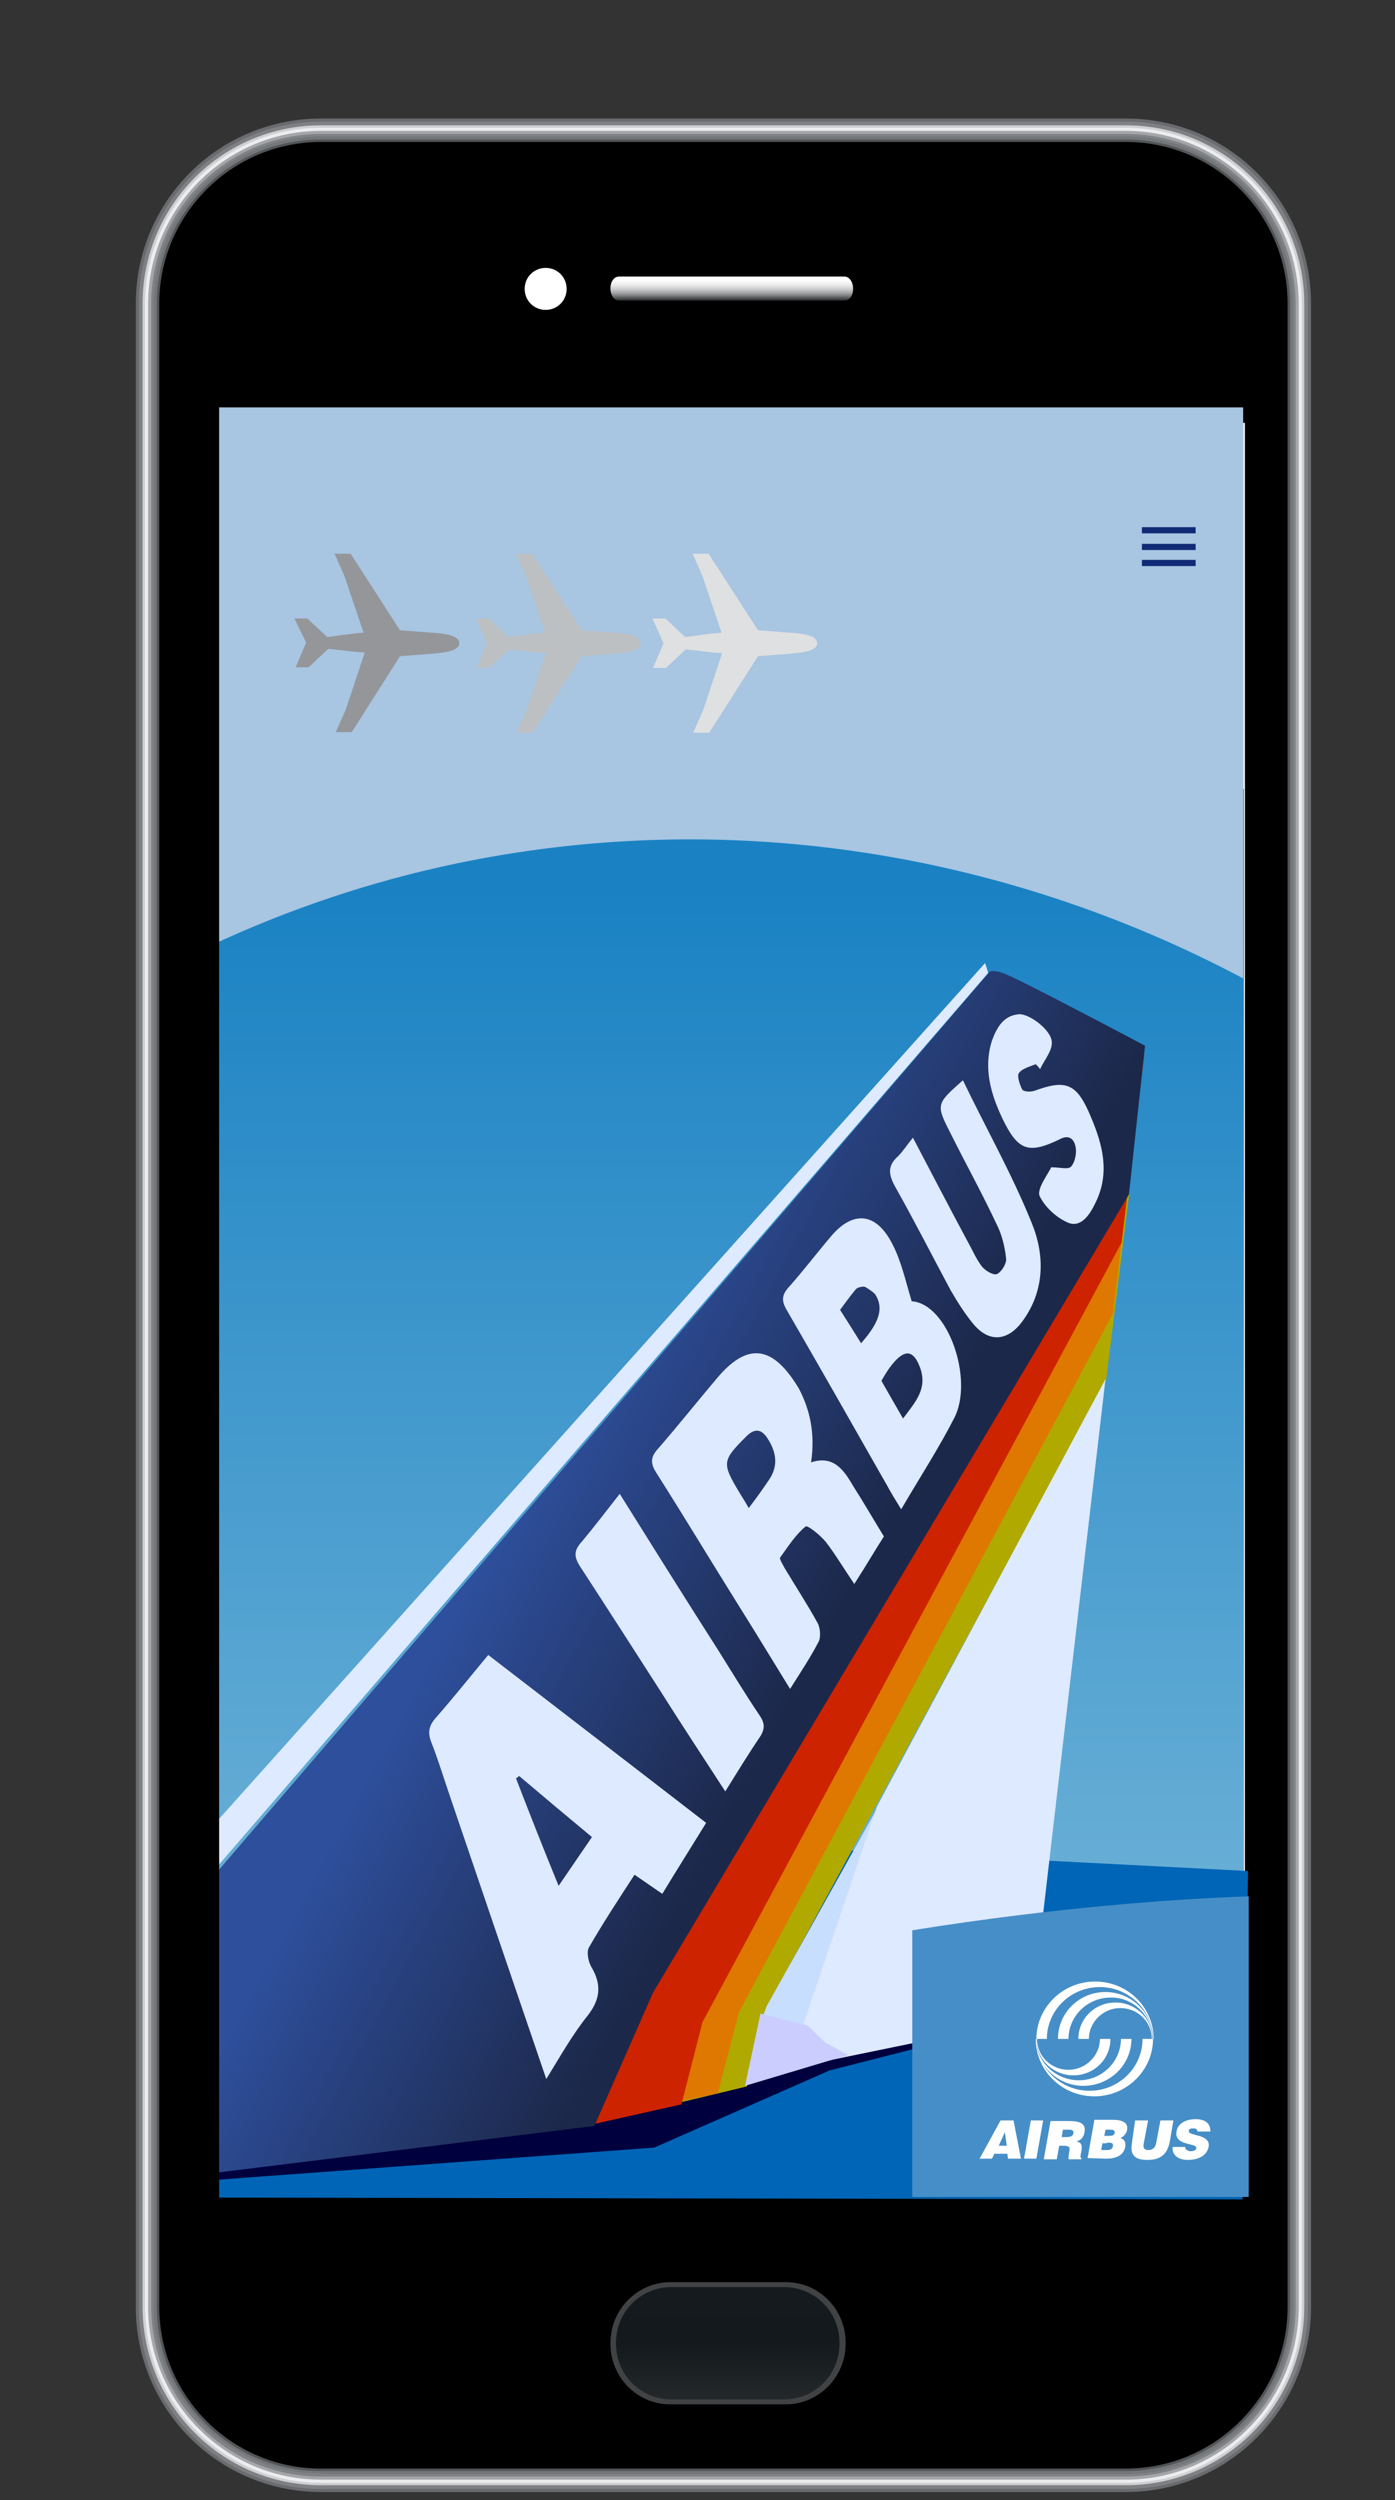
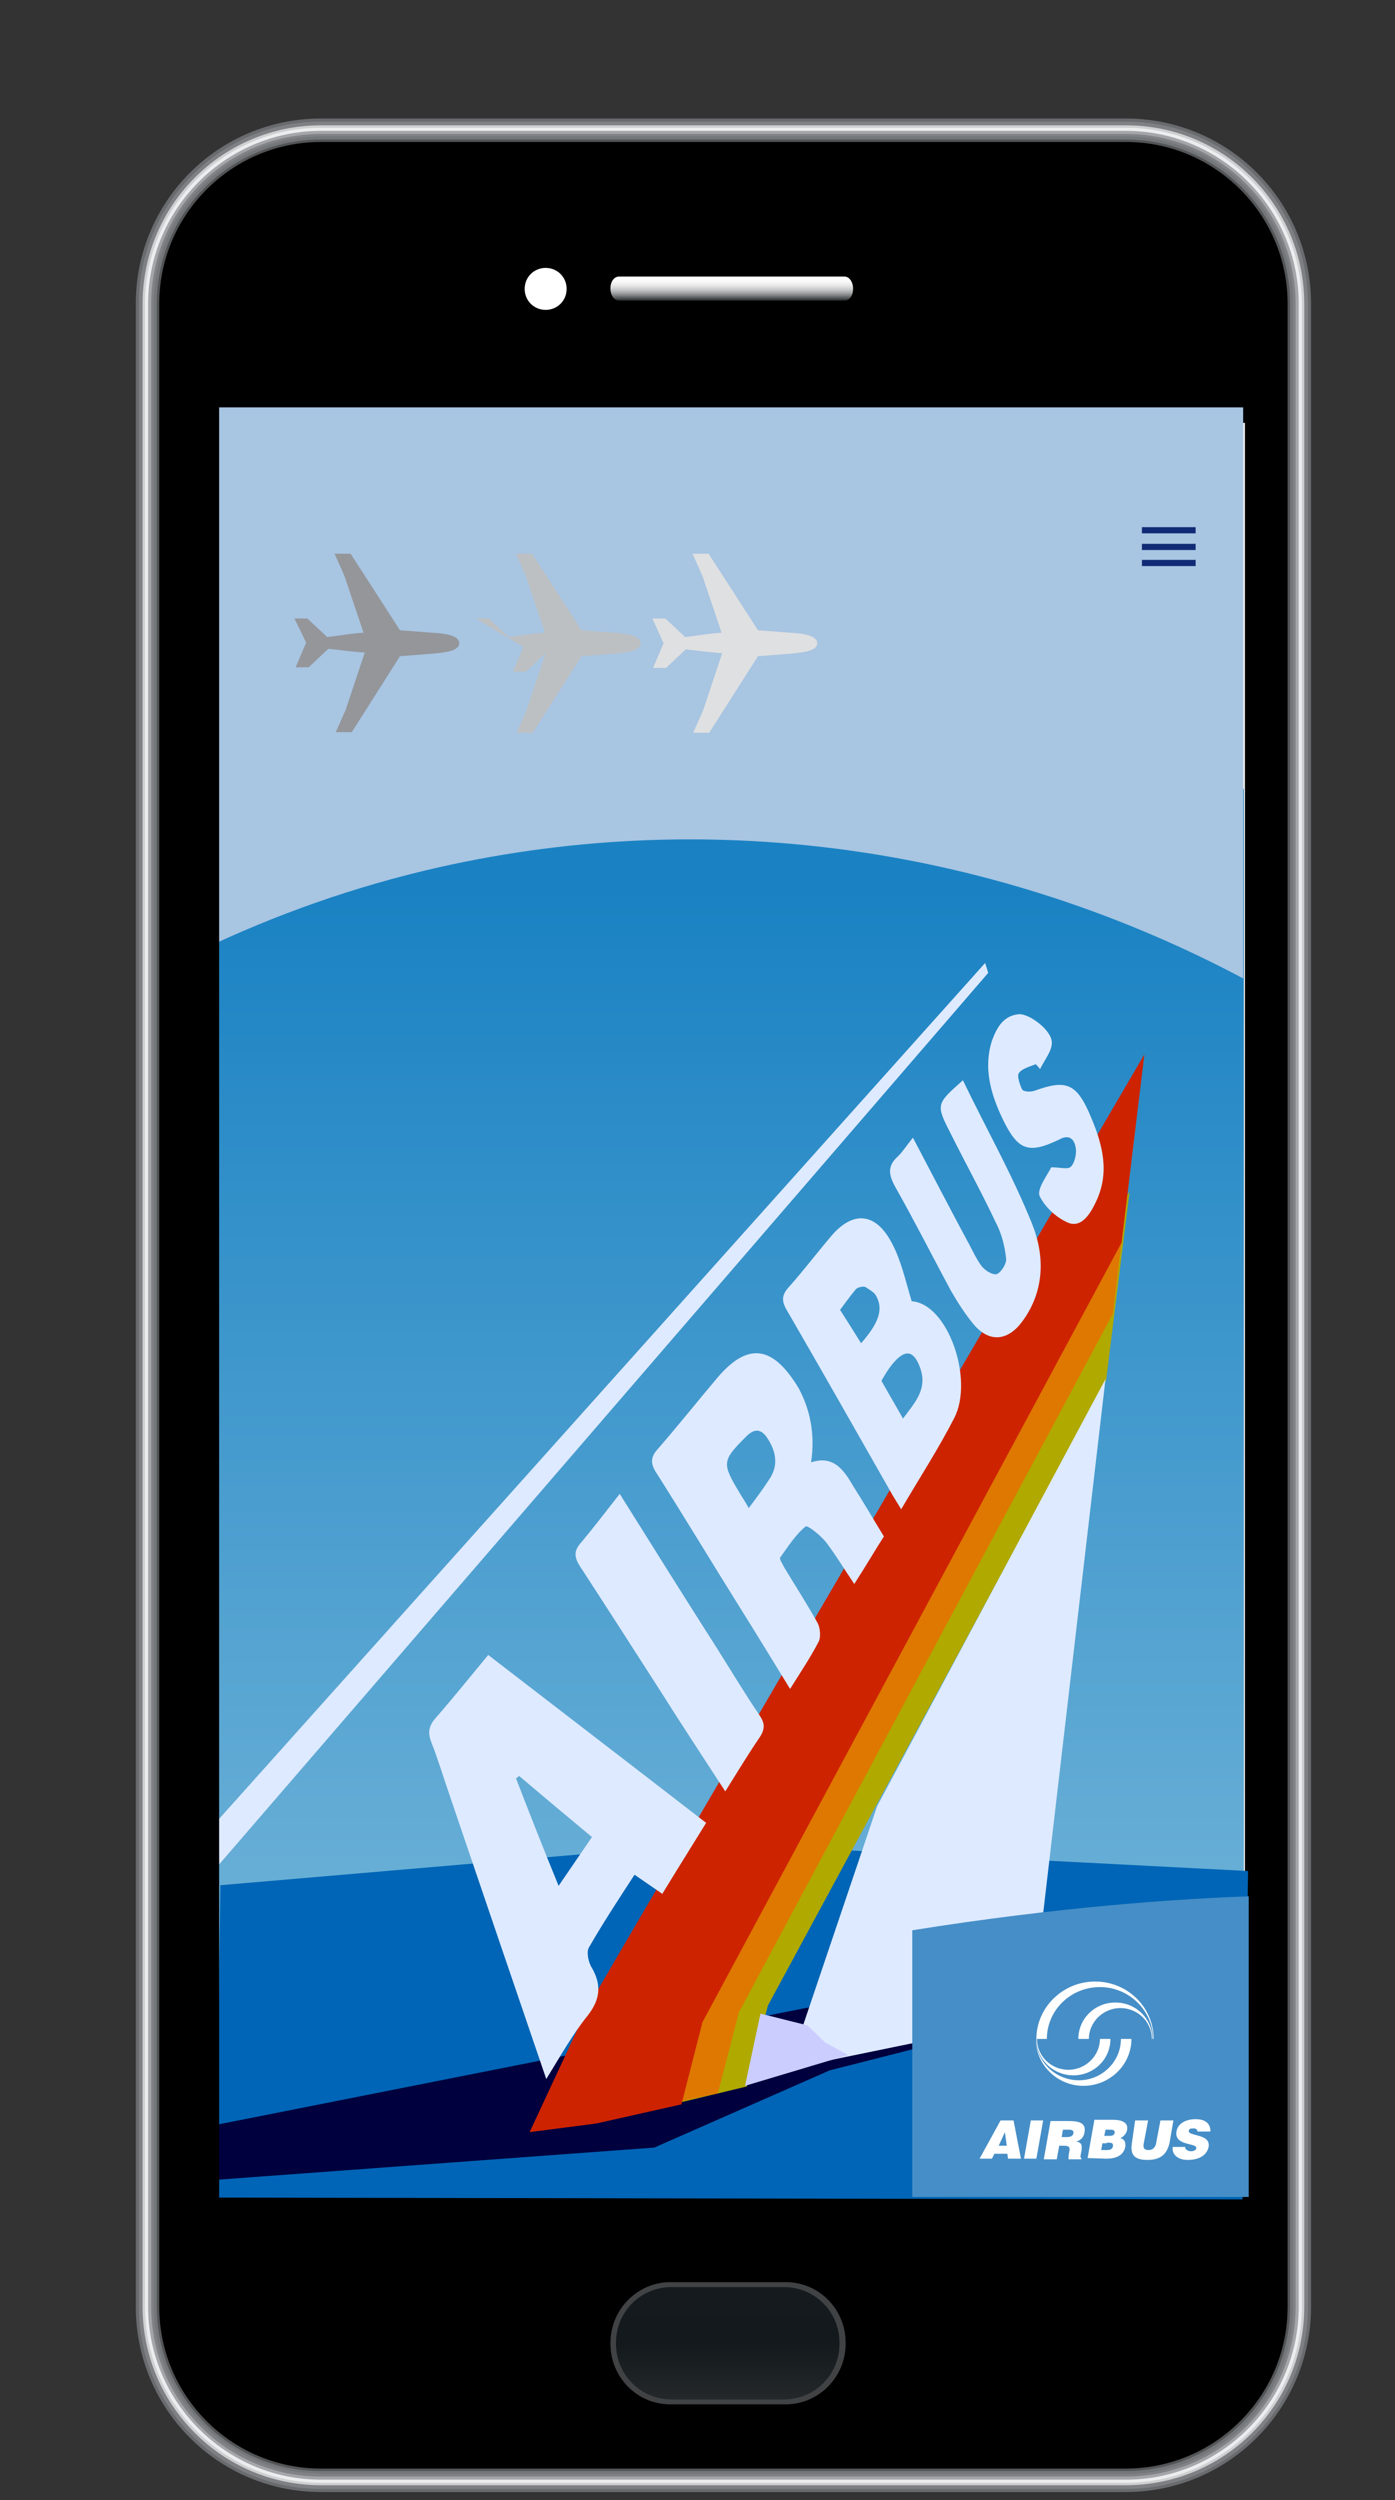
<svg xmlns="http://www.w3.org/2000/svg" xmlns:xlink="http://www.w3.org/1999/xlink" version="1.1" id="Layer_1" x="0px" y="0px" viewBox="0 0 226 405" style="enable-background:new 0 0 226 405;" xml:space="preserve">
  <rect x="0" y="0" width="226" height="405" fill="#333333" stroke="none" />
  <style type="text/css">
	.st0{fill:#696B6E;}
	.st1{fill:#7E8083;}
	.st2{fill:#CFD0D1;}
	.st3{fill:#ECEDEE;}
	.st4{fill:#A4A6A9;}
	.st5{fill:#808285;}
	.st6{fill:#74777A;}
	.st7{fill:#525456;}
	.st8{fill:#404244;}
	.st9{fill:url(#SVGID_2_);}
	.st10{fill:#E8E8E8;}
	.st11{fill:#201600;}
	.st12{clip-path:url(#SVGID_6_);}
	.st13{clip-path:url(#SVGID_7_);fill:url(#SVGID_8_);}
	.st14{fill:url(#SVGID_9_);}
	.st15{fill:#757575;}
	.st16{clip-path:url(#SVGID_12_);}
	.st17{clip-path:url(#SVGID_13_);fill:url(#SVGID_14_);}
	.st18{fill:url(#SVGID_15_);}
	.st19{fill:url(#SVGID_16_);}
	.st20{fill:#0065B6;}
	.st21{fill:#A8C5E2;}
	.st22{fill:#BDC0C2;}
	.st23{fill:#94969A;}
	.st24{fill:#DFE0E1;}
	.st25{fill:#00003E;}
	.st26{fill:#B0A900;}
	.st27{fill:#DE7800;}
	.st28{fill:#CE2300;}
	.st29{fill:none;}
	.st30{fill:url(#SVGID_17_);}
	.st31{fill:#C8DEFF;}
	.st32{fill:#DEEAFF;}
	.st33{fill:#CBCDFF;}
	.st34{fill:#102A75;}
	.st35{fill:#468EC7;}
	.st36{fill:#FFFFFF;}
</style>
  <g>
    <path class="st0" d="M182.4,403.7H52c-16.6,0-30-13.4-30-30V49.2c0-16.6,13.4-30,30-30h130.4c16.6,0,30,13.4,30,30v324.5   C212.4,390.2,199,403.7,182.4,403.7z" />
    <path class="st1" d="M52,403.2c-16.3,0-29.5-13.2-29.5-29.5V49.2C22.5,33,35.7,19.7,52,19.7h130.4c16.3,0,29.5,13.2,29.5,29.5   v324.5c0,16.3-13.2,29.5-29.5,29.5H52z" />
    <path class="st2" d="M52,402.6c-16,0-28.9-13-28.9-28.9V49.2c0-16,13-28.9,28.9-28.9h130.4c16,0,28.9,13,28.9,28.9v324.5   c0,16-13,28.9-28.9,28.9H52z" />
    <path class="st3" d="M52,402.2c-15.7,0-28.5-12.8-28.5-28.5V49.2c0-15.7,12.8-28.5,28.5-28.5h130.4c15.7,0,28.5,12.8,28.5,28.5   v324.5c0,15.7-12.8,28.5-28.5,28.5H52z" />
    <path class="st4" d="M52,401.7c-15.4,0-28-12.6-28-28V49.2c0-15.4,12.6-28,28-28h130.4c15.4,0,28,12.6,28,28v324.5   c0,15.4-12.6,28-28,28H52z" />
    <path class="st5" d="M52,401.2c-15.2,0-27.5-12.3-27.5-27.5V49.2C24.5,34,36.8,21.7,52,21.7h130.4c15.2,0,27.5,12.3,27.5,27.5   v324.5c0,15.2-12.3,27.5-27.5,27.5H52z" />
    <path class="st6" d="M52,400.7c-14.9,0-27.1-12.1-27.1-27.1V49.2C24.9,34.3,37,22.1,52,22.1h130.4c14.9,0,27.1,12.1,27.1,27.1   v324.5c0,14.9-12.1,27.1-27.1,27.1H52V400.7z" />
    <path class="st7" d="M52,400.3c-14.7,0-26.6-11.9-26.6-26.6V49.2c0-14.7,11.9-26.6,26.6-26.6h130.4c14.7,0,26.6,11.9,26.6,26.6   v324.5c0,14.7-11.9,26.6-26.6,26.6L52,400.3L52,400.3z" />
    <path class="st1" d="M52,399.8c-14.4,0-26.1-11.7-26.1-26.1V49.2c0-14.4,11.7-26.1,26.1-26.1h130.4c14.4,0,26.1,11.7,26.1,26.1   v324.5c0,14.4-11.7,26.1-26.1,26.1L52,399.8L52,399.8z" />
    <path d="M52,399.9c-14.5,0-26.2-11.8-26.2-26.2V49.2C25.8,34.8,37.5,23,52,23h130.4c14.5,0,26.2,11.8,26.2,26.2v324.5   c0,14.5-11.8,26.2-26.2,26.2L52,399.9L52,399.9z" />
    <path class="st8" d="M108.6,389.5c-5.4,0-9.7-4.4-9.7-9.8v-0.2c0-5.4,4.4-9.8,9.7-9.8h18.7c5.4,0,9.7,4.4,9.7,9.8v0.2   c0,5.4-4.4,9.8-9.7,9.8H108.6z" />
    <linearGradient id="SVGID_2_" gradientUnits="userSpaceOnUse" x1="117.9" y1="17.3" x2="117.9" y2="35.5" gradientTransform="matrix(1 0 0 -1 0 406)">
      <stop offset="0" style="stop-color:#24282A" />
      <stop offset="0.506" style="stop-color:#13191C" />
      <stop offset="1" style="stop-color:#141A1D" />
    </linearGradient>
    <path class="st9" d="M127,388.7h-18.2c-5,0-9-4-9-9v-0.2c0-5,4-9,9-9H127c5,0,9,4,9,9v0.2C136,384.7,132,388.7,127,388.7z" />
    <rect x="34.1" y="68.5" class="st10" width="167.6" height="286.9" />
    <path class="st11" d="M100.3,48.7c-0.8,0-1.4-0.9-1.4-1.9v-0.1c0-1.1,0.6-1.9,1.4-1.9h36.5c0.8,0,1.4,0.9,1.4,1.9v0.1   c0,1.1-0.6,1.9-1.4,1.9H100.3z" />
    <g>
      <g>
        <defs>
          <polygon id="SVGID_4_" points="1,1 2,1 1,2     " />
        </defs>
        <defs>
          <polygon id="SVGID_5_" points="-1,-1 -2,-1 -1,-2     " />
        </defs>
        <clipPath id="SVGID_6_">
          <use xlink:href="#SVGID_4_" style="overflow:visible;" />
        </clipPath>
        <clipPath id="SVGID_7_" class="st12">
          <use xlink:href="#SVGID_5_" style="overflow:visible;" />
        </clipPath>
        <linearGradient id="SVGID_8_" gradientUnits="userSpaceOnUse" x1="118.55" y1="357.252" x2="118.55" y2="361.173" gradientTransform="matrix(1 0 0 -1 0 406)">
          <stop offset="4.816960e-03" style="stop-color:#707070" />
          <stop offset="9.714814e-02" style="stop-color:#5A5A5A" />
          <stop offset="0.262" style="stop-color:#3A3A3A" />
          <stop offset="0.431" style="stop-color:#202020" />
          <stop offset="0.607" style="stop-color:#0E0E0E" />
          <stop offset="0.791" style="stop-color:#040404" />
          <stop offset="1" style="stop-color:#000000" />
        </linearGradient>
        <path class="st13" d="M100.3,48.7c-0.8,0-1.4-0.9-1.4-1.9v-0.1c0-1.1,0.6-1.9,1.4-1.9h36.5c0.8,0,1.4,0.9,1.4,1.9v0.1     c0,1.1-0.6,1.9-1.4,1.9H100.3z" />
      </g>
    </g>
    <linearGradient id="SVGID_9_" gradientUnits="userSpaceOnUse" x1="118.55" y1="357.252" x2="118.55" y2="361.173" gradientTransform="matrix(1 0 0 -1 0 406)">
      <stop offset="4.816960e-03" style="stop-color:#1F2426" />
      <stop offset="0.102" style="stop-color:#4D5152" />
      <stop offset="0.218" style="stop-color:#7C7F80" />
      <stop offset="0.337" style="stop-color:#A4A6A7" />
      <stop offset="0.459" style="stop-color:#C5C6C7" />
      <stop offset="0.584" style="stop-color:#DFDFE0" />
      <stop offset="0.712" style="stop-color:#F1F1F1" />
      <stop offset="0.847" style="stop-color:#FBFCFC" />
      <stop offset="1" style="stop-color:#FFFFFF" />
    </linearGradient>
    <path class="st14" d="M100.3,48.7c-0.8,0-1.4-0.9-1.4-1.9v-0.1c0-1.1,0.6-1.9,1.4-1.9h36.5c0.8,0,1.4,0.9,1.4,1.9v0.1   c0,1.1-0.6,1.9-1.4,1.9H100.3z" />
    <path class="st15" d="M90.1,46.8c0,0.9-0.8,1.7-1.7,1.7c-0.9,0-1.7-0.8-1.7-1.7s0.8-1.7,1.7-1.7C89.4,45.1,90.1,45.8,90.1,46.8z" />
    <g>
      <g>
        <defs>
          <polygon id="SVGID_10_" points="1,1 2,1 1,2     " />
        </defs>
        <defs>
          <polygon id="SVGID_11_" points="-1,-1 -2,-1 -1,-2     " />
        </defs>
        <clipPath id="SVGID_12_">
          <use xlink:href="#SVGID_10_" style="overflow:visible;" />
        </clipPath>
        <clipPath id="SVGID_13_" class="st16">
          <use xlink:href="#SVGID_11_" style="overflow:visible;" />
        </clipPath>
        <linearGradient id="SVGID_14_" gradientUnits="userSpaceOnUse" x1="86.001" y1="361.599" x2="90.826" y2="356.774" gradientTransform="matrix(1 0 0 -1 0 406)">
          <stop offset="0" style="stop-color:#1A1A1A" />
          <stop offset="0.374" style="stop-color:#1C1C1C" />
          <stop offset="0.558" style="stop-color:#232323" />
          <stop offset="0.7" style="stop-color:#303030" />
          <stop offset="0.821" style="stop-color:#434343" />
          <stop offset="0.927" style="stop-color:#5B5B5B" />
          <stop offset="1" style="stop-color:#707070" />
        </linearGradient>
        <path class="st17" d="M91.8,46.8c0,1.9-1.5,3.4-3.4,3.4S85,48.7,85,46.8s1.5-3.4,3.4-3.4C90.3,43.4,91.8,44.9,91.8,46.8z" />
      </g>
    </g>
    <linearGradient id="SVGID_15_" gradientUnits="userSpaceOnUse" x1="86.001" y1="361.599" x2="90.826" y2="356.774" gradientTransform="matrix(1 0 0 -1 0 406)">
      <stop offset="0" style="stop-color:#FFFFFF" />
      <stop offset="0.853" style="stop-color:#FFFFFF" />
      <stop offset="1" style="stop-color:#FFFFFF" />
    </linearGradient>
    <path class="st18" d="M91.8,46.8c0,1.9-1.5,3.4-3.4,3.4S85,48.7,85,46.8s1.5-3.4,3.4-3.4C90.3,43.4,91.8,44.9,91.8,46.8z" />
  </g>
  <linearGradient id="SVGID_16_" gradientUnits="userSpaceOnUse" x1="118.19" y1="448.179" x2="118.19" y2="647.518" gradientTransform="matrix(1 0 0 1 0 -304)">
    <stop offset="0" style="stop-color:#1A82C3" />
    <stop offset="1" style="stop-color:#7AB9DB" />
  </linearGradient>
  <rect x="34.8" y="127.8" class="st19" width="166.7" height="226.3" />
  <polygon class="st20" points="202.2,303.1 115,298.6 35.7,305.4 35,356 201.3,356.3 " />
  <path class="st21" d="M32.4,154c12.1-5.8,25-10.4,38.7-13.5c45.3-10.2,91.3-2.7,130.3,18V66h-169C32.4,66,32.4,154,32.4,154z" />
-   <path class="st22" d="M77.1,100.2h2.1l3.2,3c1.9-0.2,3.9-0.6,5.9-0.7l-3.1-9.2l-1.6-3.6h2.6l8,12.4l5.2,0.4c1.9,0.1,4.4,0.4,4.4,1.7  c0,1.3-2.4,1.5-4.4,1.7l-5.2,0.4l-7.9,12.4h-2.6l1.6-3.6l3.1-9.3c-2-0.1-3.9-0.4-5.9-0.6l-3.2,3h-2.1l1.7-4L77.1,100.2" />
+   <path class="st22" d="M77.1,100.2h2.1l3.2,3c1.9-0.2,3.9-0.6,5.9-0.7l-3.1-9.2l-1.6-3.6h2.6l8,12.4l5.2,0.4c1.9,0.1,4.4,0.4,4.4,1.7  c0,1.3-2.4,1.5-4.4,1.7l-5.2,0.4l-7.9,12.4h-2.6l1.6-3.6l3.1-9.3l-3.2,3h-2.1l1.7-4L77.1,100.2" />
  <path class="st23" d="M47.7,100.2h2.1l3.2,3c1.9-0.2,3.9-0.6,5.9-0.7l-3.1-9.2l-1.6-3.6h2.6l8,12.4l5.2,0.4c1.9,0.1,4.4,0.4,4.4,1.7  c0,1.3-2.4,1.5-4.4,1.7l-5.2,0.4L57,118.6h-2.6L56,115l3.1-9.3c-2-0.1-3.9-0.4-5.9-0.6l-3.2,3h-2.1l1.7-4L47.7,100.2" />
  <path class="st24" d="M105.7,100.2h2.1l3.2,3c1.9-0.2,3.9-0.6,5.9-0.7l-3.1-9.2l-1.6-3.6h2.6l8,12.4l5.2,0.4  c1.9,0.1,4.4,0.4,4.4,1.7c0,1.3-2.4,1.5-4.4,1.7l-5.2,0.4l-7.9,12.4h-2.6l1.6-3.6l3.1-9.3c-2-0.1-3.9-0.4-5.9-0.6l-3.2,3h-2.1l1.7-4  L105.7,100.2" />
  <g>
    <g>
      <polygon class="st25" points="34,353.2 106,347.9 134.4,335.4 167,327.1 132,325 34.1,344.4   " />
      <polyline class="st26" points="179.2,223.6 183,193 105.9,322.4 96.4,343.9 121,338 124.4,324.9   " />
      <polyline class="st27" points="180.3,212.8 184,182.2 101.2,323.4 91.7,344.4 116.3,339.1 119.7,326   " />
      <polyline class="st28" points="181.7,201.3 185.4,170.8 95.3,325 85.8,345.4 96.6,344 110.4,340.9 113.8,327.6   " />
      <line class="st29" x1="124.4" y1="324.9" x2="179.2" y2="223.6" />
      <line class="st29" x1="119.7" y1="326" x2="180.3" y2="212.8" />
      <line class="st29" x1="113.8" y1="327.6" x2="181.7" y2="201.3" />
      <linearGradient id="SVGID_17_" gradientUnits="userSpaceOnUse" x1="81.976" y1="549.742" x2="130.548" y2="575.955" gradientTransform="matrix(1 0 0 1 0 -304)">
        <stop offset="0" style="stop-color:#2E4F9C" />
        <stop offset="0.996" style="stop-color:#1C284A" />
      </linearGradient>
-       <path class="st30" d="M34.1,304.5l126-146.8c0,0,0.1-0.8,2.3-0.1s23.1,11.8,23.1,11.8l-2.6,24.1l-77.1,129.3l-9.5,21.6L34,352.1    L34.1,304.5z" />
-       <polygon class="st31" points="123.5,326.9 124.2,325 143.8,289.9 130.7,328.8   " />
      <polygon class="st32" points="167,327.1 179.1,223.4 142.1,292.6 130,328.4 133.7,333.9 159.5,328.6   " />
      <polygon class="st32" points="33.8,304 160.1,157.6 159.6,156 34.2,296.1   " />
      <g id="mj5eoW.tif_2_">
        <g>
          <path class="st32" d="M88.5,336.8C83.1,321,78,306,72.9,291c-1-2.9-1.9-5.9-3-8.7c-0.6-1.5-0.5-2.6,0.6-3.9      c2.9-3.3,5.6-6.7,8.6-10.3c11.8,9.1,23.4,18,35.3,27.2c-2.4,3.9-4.8,7.7-7.1,11.5c-1.6-1.1-2.9-2-4.5-3.1      c-2.6,4-5.1,7.8-7.4,11.8c-0.4,0.7-0.1,2.4,0.5,3.3c1.6,2.8,1.3,5.1-0.6,7.6C92.8,329.5,90.9,332.9,88.5,336.8z M90.5,305.5      c2-2.9,3.6-5.3,5.4-7.9c-4.1-3.4-7.9-6.6-11.8-9.9c-0.2,0.2-0.4,0.3-0.5,0.4C85.8,293.8,88,299.4,90.5,305.5z" />
          <path class="st32" d="M131.4,236.9c3.6-1.2,5.3,1.2,6.8,3.8c1.6,2.5,3.1,5.1,5,8.2c-1.3,2-2.8,4.6-4.8,7.7      c-1.7-2.5-3-4.7-4.6-6.8c-0.9-1.1-3-2.8-3.3-2.5c-1.6,1.3-2.8,3.2-4.1,5c-0.2,0.2,0.4,1.1,0.7,1.7c1.8,3,3.7,5.9,5.4,9      c0.4,0.8,0.5,2.3,0.1,3c-1.3,2.5-2.9,4.9-4.6,7.6c-2.9-4.7-5.5-9-8.2-13.3c-4.5-7.2-8.9-14.5-13.4-21.6c-1-1.5-1.1-2.6,0.2-4      c3.3-3.8,6.4-7.7,9.7-11.6c5.3-6.2,9.3-4.5,13.1,1.8C131.2,228.3,132.1,232.2,131.4,236.9z M121.3,244.3      c1.3-1.7,2.3-3.1,3.3-4.6c1.5-2.2,1.2-4.4-0.2-6.6c-1-1.6-2.1-1.8-3.5-0.4c-3.9,3.9-4,4.3-1.1,9.1      C120.2,242.5,120.7,243.2,121.3,244.3z" />
          <path class="st32" d="M147.7,210.8c5.9,0.4,10.1,12.7,6.9,18.9c-2.5,4.9-5.5,9.5-8.6,14.8c-1-1.6-1.6-2.6-2.2-3.7      c-5.4-9.5-10.8-19-16.3-28.5c-0.9-1.5-0.9-2.5,0.3-3.8c2.4-2.7,4.6-5.6,6.9-8.3c3.5-4.1,7.2-3.8,9.8,1.2      C146,204.2,146.7,207.5,147.7,210.8z M146.3,229.8c1.9-2.6,4.1-4.8,2.7-8.4c-1-2.6-2.3-2.8-4.1-0.8c-1.1,1.2-2.1,3.1-2.1,3.1      S145.6,228.6,146.3,229.8z M139.5,217.6c3-3.4,3.7-5.7,2.3-7.9c-0.3-0.4-1.1-0.9-1.6-1.2c-0.4-0.2-1.3,0.1-1.5,0.3      c-1.1,1.3-2.6,3.4-2.6,3.4S138.4,215.8,139.5,217.6z" />
          <path class="st32" d="M100.4,242c5.5,8.8,10.7,17.1,16,25.4c2.2,3.5,4.3,7,6.6,10.4c0.9,1.3,1,2.2,0.1,3.6      c-1.9,2.8-3.6,5.6-5.6,8.8c-3.7-5.7-7.2-11-10.6-16.4c-4.3-6.7-8.6-13.4-12.9-20c-1.1-1.7-1-2.7,0.3-4.1      C96.3,247.3,98.2,244.8,100.4,242z" />
          <path class="st32" d="M147.9,184.3c3,5.7,5.9,11.3,8.8,16.7c0.8,1.4,1.4,2.9,2.4,4.2c0.6,0.7,1.8,1.4,2.4,1.2      c0.7-0.3,1.6-1.7,1.5-2.5c-0.2-1.9-0.7-4-1.6-5.7c-2.3-4.9-4.9-9.6-7.3-14.4c-2.5-4.9-2.5-4.9,1.9-8.8c3.7,7.7,7.9,15.1,11.1,23      c2.2,5.3,2.2,11.1-1.5,16.1c-2.3,3.1-5.3,3.5-7.9,0.4c-1.4-1.7-2.6-3.6-3.7-5.5c-3-5.6-5.9-11.3-9-16.8c-1.1-2-1.2-3.4,0.5-4.9      C146.3,186.5,147,185.4,147.9,184.3z" />
          <path class="st32" d="M170.3,189.1c1.5,0,2.7,0.4,3.2-0.1c0.6-0.6,0.9-2,0.8-2.9c-0.2-1.6-1.1-2.4-2.7-1.5      c-5,2.4-6.7,1.8-9.2-3.4c-1.9-4-3.1-8.2-1.7-12.6c0.8-2.2,1.9-4.1,4.4-4.3c1.6-0.1,5.2,2.5,5.3,4.5c0.1,1.4-1.2,2.9-1.9,4.4      c-0.2-0.3-0.5-0.6-0.7-0.8c-1,0.4-2.2,0.7-2.7,1.4c-0.4,0.4,0.1,1.9,0.5,2.7c0.3,0.4,1.4,0.4,2,0.2c5.2-1.9,6.9-1.2,9.2,4.4      c1.9,4.5,3,9,0.7,13.7c-0.9,1.9-2.3,4.1-4.4,3.3c-1.9-0.8-3.8-2.5-4.7-4.4C168,192.5,169.8,190.2,170.3,189.1z" />
        </g>
      </g>
    </g>
    <polygon class="st33" points="120.7,337.9 137.4,332.9 133.7,330.9 130.8,328.1 123.2,326.2  " />
  </g>
  <g>
    <rect x="185" y="85.4" class="st34" width="8.7" height="1" />
    <rect x="185" y="88.1" class="st34" width="8.7" height="1" />
    <rect x="185" y="90.7" class="st34" width="8.7" height="1" />
  </g>
  <rect x="29.4" y="59.2" width="6.1" height="297.6" />
  <g>
    <path class="st35" d="M147.8,312.7v43.2h54.5v-48.7C190.9,307.6,171.5,308.9,147.8,312.7" />
    <g>
-       <path class="st36" d="M186.8,330.3c0-4.2-3.5-7.6-7.7-7.6c-4.3,0-7.7,3.4-7.7,7.6h1.7c0-3.7,3.1-6.7,6.8-6.7    C183.6,323.5,186.7,326.6,186.8,330.3L186.8,330.3" />
      <path class="st36" d="M174.7,330.3c0-3.3,2.7-5.9,6-5.9s6,2.6,6,5.9h-0.1c0-2.8-2.3-5-5.1-5s-5.1,2.3-5.1,5H174.7" />
      <path class="st36" d="M169.6,330.3c0-4.6,3.8-8.4,8.6-8.4c4.7,0,8.6,3.8,8.6,8.4h0.1c0-5.1-4.2-9.3-9.5-9.3    c-5.2,0-9.5,4.2-9.5,9.3H169.6" />
      <path class="st36" d="M167.8,330.3c0,4.2,3.5,7.6,7.7,7.6c4.3,0,7.8-3.4,7.8-7.6h-1.7c0,3.7-3.1,6.7-6.8,6.7    C171,337,167.9,334,167.8,330.3L167.8,330.3" />
      <path class="st36" d="M179.9,330.3c0,3.3-2.7,5.9-6,5.9s-6-2.6-6-5.9h0.1c0,2.8,2.3,5,5.1,5s5.1-2.3,5.1-5H179.9" />
-       <path class="st36" d="M185.1,330.3c0,4.6-3.8,8.4-8.6,8.4c-4.7,0-8.6-3.8-8.6-8.4h-0.1c0,5.1,4.2,9.3,9.5,9.3    c5.2,0,9.5-4.2,9.5-9.3H185.1" />
      <path class="st36" d="M160.7,349.7l0.4-0.8h2.1l0.1,0.8h2.1l-1.2-6.2h-2.1l-3.4,6.2H160.7 M163.1,347.6h-1.3l1-2.2L163.1,347.6z" />
      <polyline class="st36" points="165.9,349.7 167,343.5 169,343.5 167.9,349.7 165.9,349.7   " />
      <path class="st36" d="M172.3,347.6c1,0,1.1,0.3,0.9,1.1c-0.1,0.6-0.1,0.9-0.1,1.1h2.1v-0.2c-0.2,0-0.2-0.3,0-1.1    c0.2-1.3-0.2-1.4-0.8-1.6c0.8-0.2,1.2-0.8,1.3-1.5c0.2-1.2-0.4-1.8-2.5-1.8h-3l-1.1,6.2h2.1l0.4-2.2H172.3 M172.2,345h1    c0.5,0,0.8,0.2,0.7,0.6s-0.4,0.6-1.1,0.6H172L172.2,345z" />
      <path class="st36" d="M179.2,349.7c1.6,0,2.8-0.5,3.1-1.9c0.1-0.7-0.1-1.3-0.8-1.4c0.5-0.3,1-0.7,1.1-1.4c0.2-1.2-0.9-1.6-2.3-1.6    h-3l-1.1,6.2L179.2,349.7 M179.8,345c0.4,0,0.8,0,0.8,0.5c-0.1,0.4-0.4,0.5-0.8,0.5h-0.9l0.2-1H179.8z M179.3,347.1    c0.7,0,1.1,0,1,0.6c-0.1,0.5-0.5,0.6-1,0.6h-0.9l0.2-1.1h0.7V347.1z" />
      <path class="st36" d="M183.9,343.5h2.1l-0.7,3.7c-0.1,0.6-0.1,1.1,0.8,1.1c0.7,0,1.1-0.5,1.2-1.1l0.7-3.7h2.1l-0.6,3.5    c-0.4,2-1.5,2.9-3.6,2.9c-2,0-2.9-0.7-2.5-2.9L183.9,343.5" />
      <path class="st36" d="M194,345.3c0-0.2-0.1-0.3-0.2-0.4c-0.1-0.1-0.3-0.1-0.5-0.1c-0.5,0-0.7,0.1-0.7,0.4    c-0.2,0.9,3.6,0.4,3.2,2.6c-0.3,1.4-1.6,2.1-3.4,2.1c-1.7,0-2.6-1-2.4-2.1h2c0,0.2,0.1,0.4,0.3,0.5c0.1,0.1,0.4,0.2,0.6,0.2    c0.5,0,0.9-0.2,0.9-0.5c0.2-0.9-3.6-0.3-3.2-2.7c0.2-1.3,1.5-2,3.1-2c1.8,0,2.4,0.9,2.4,2H194" />
    </g>
  </g>
</svg>